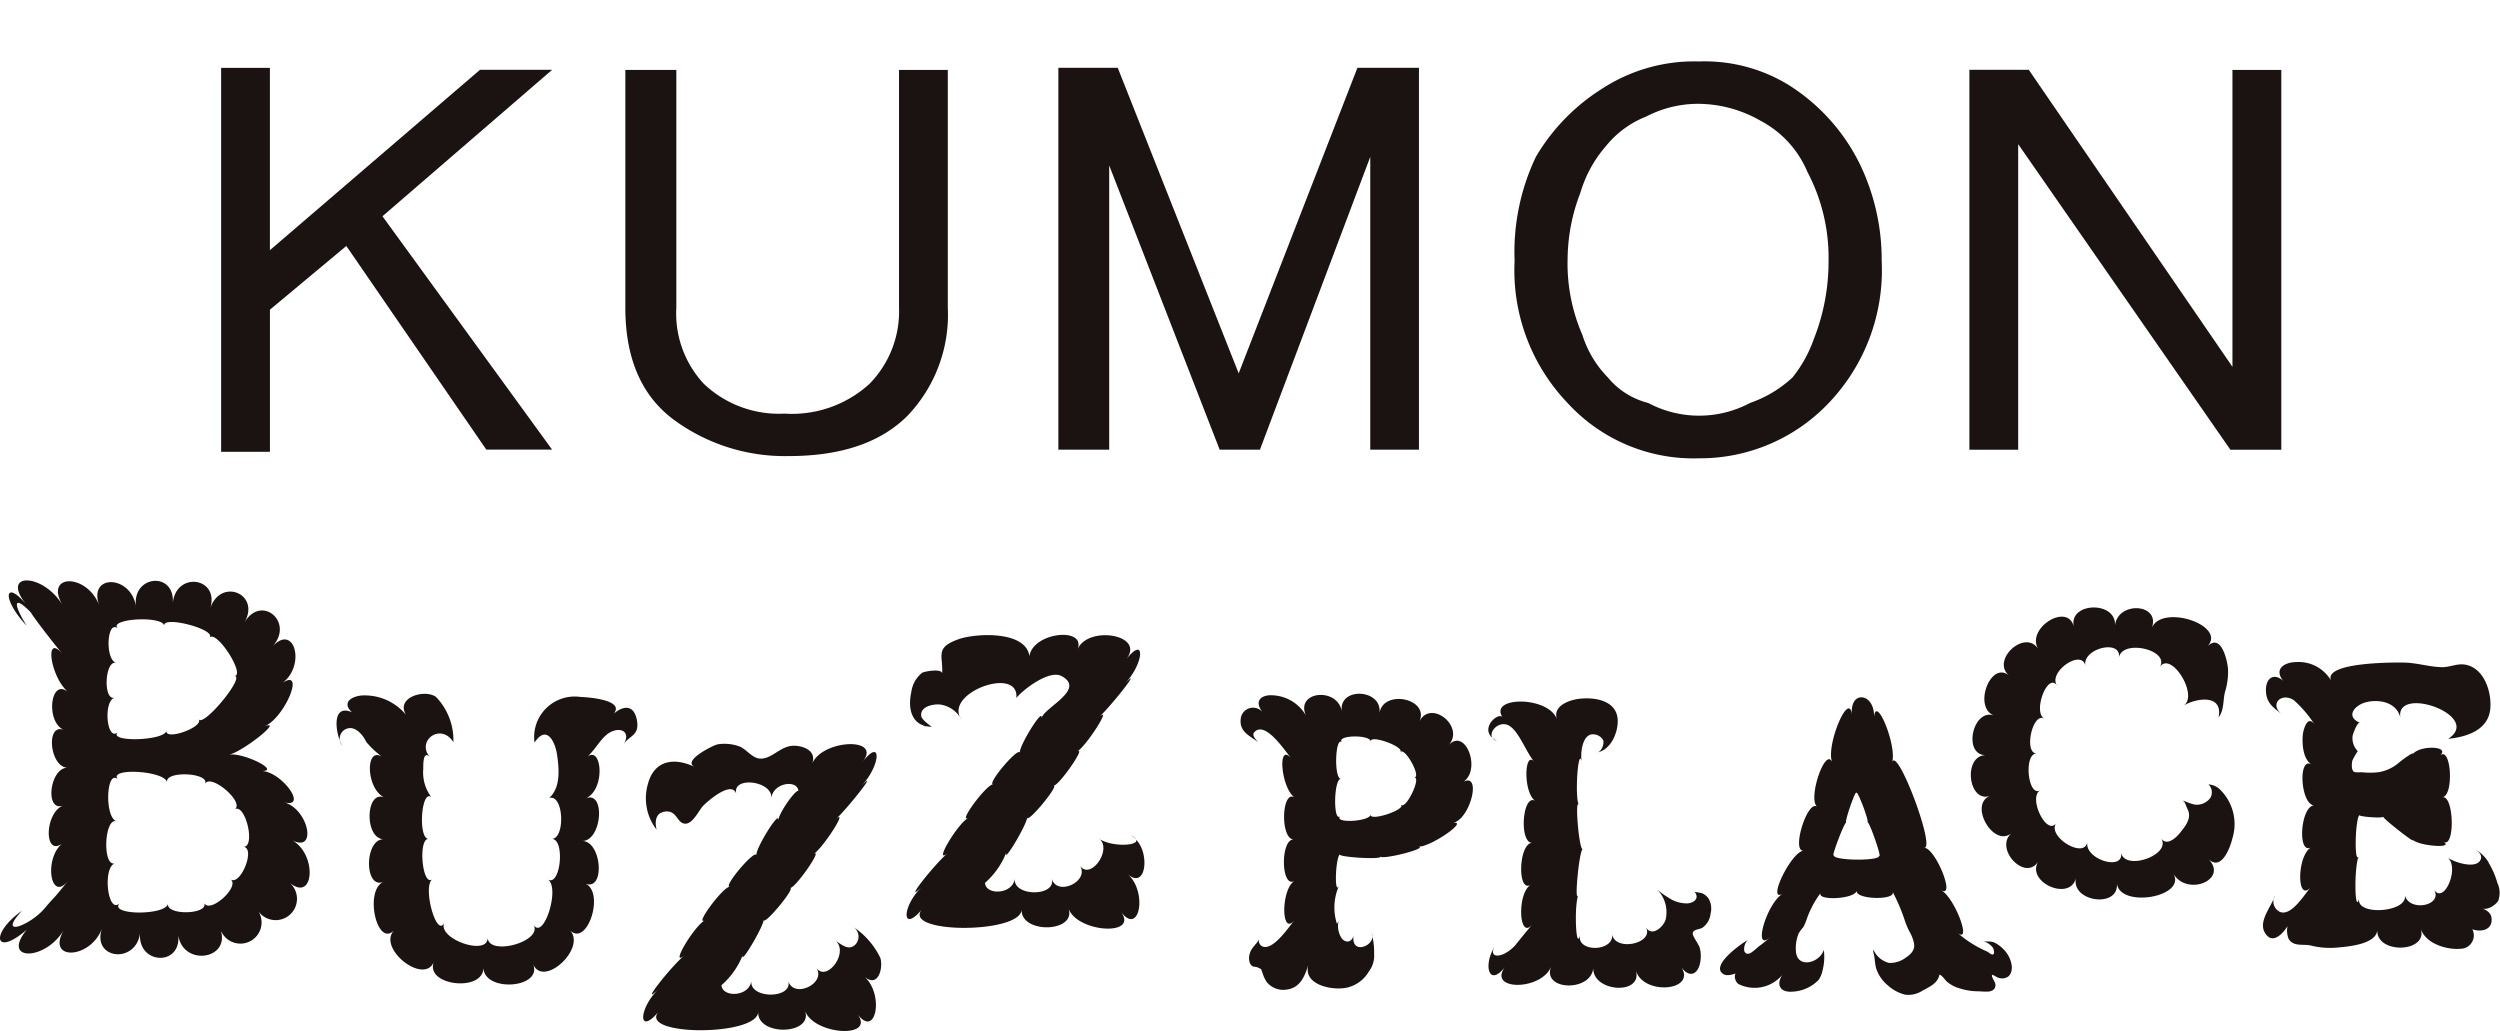
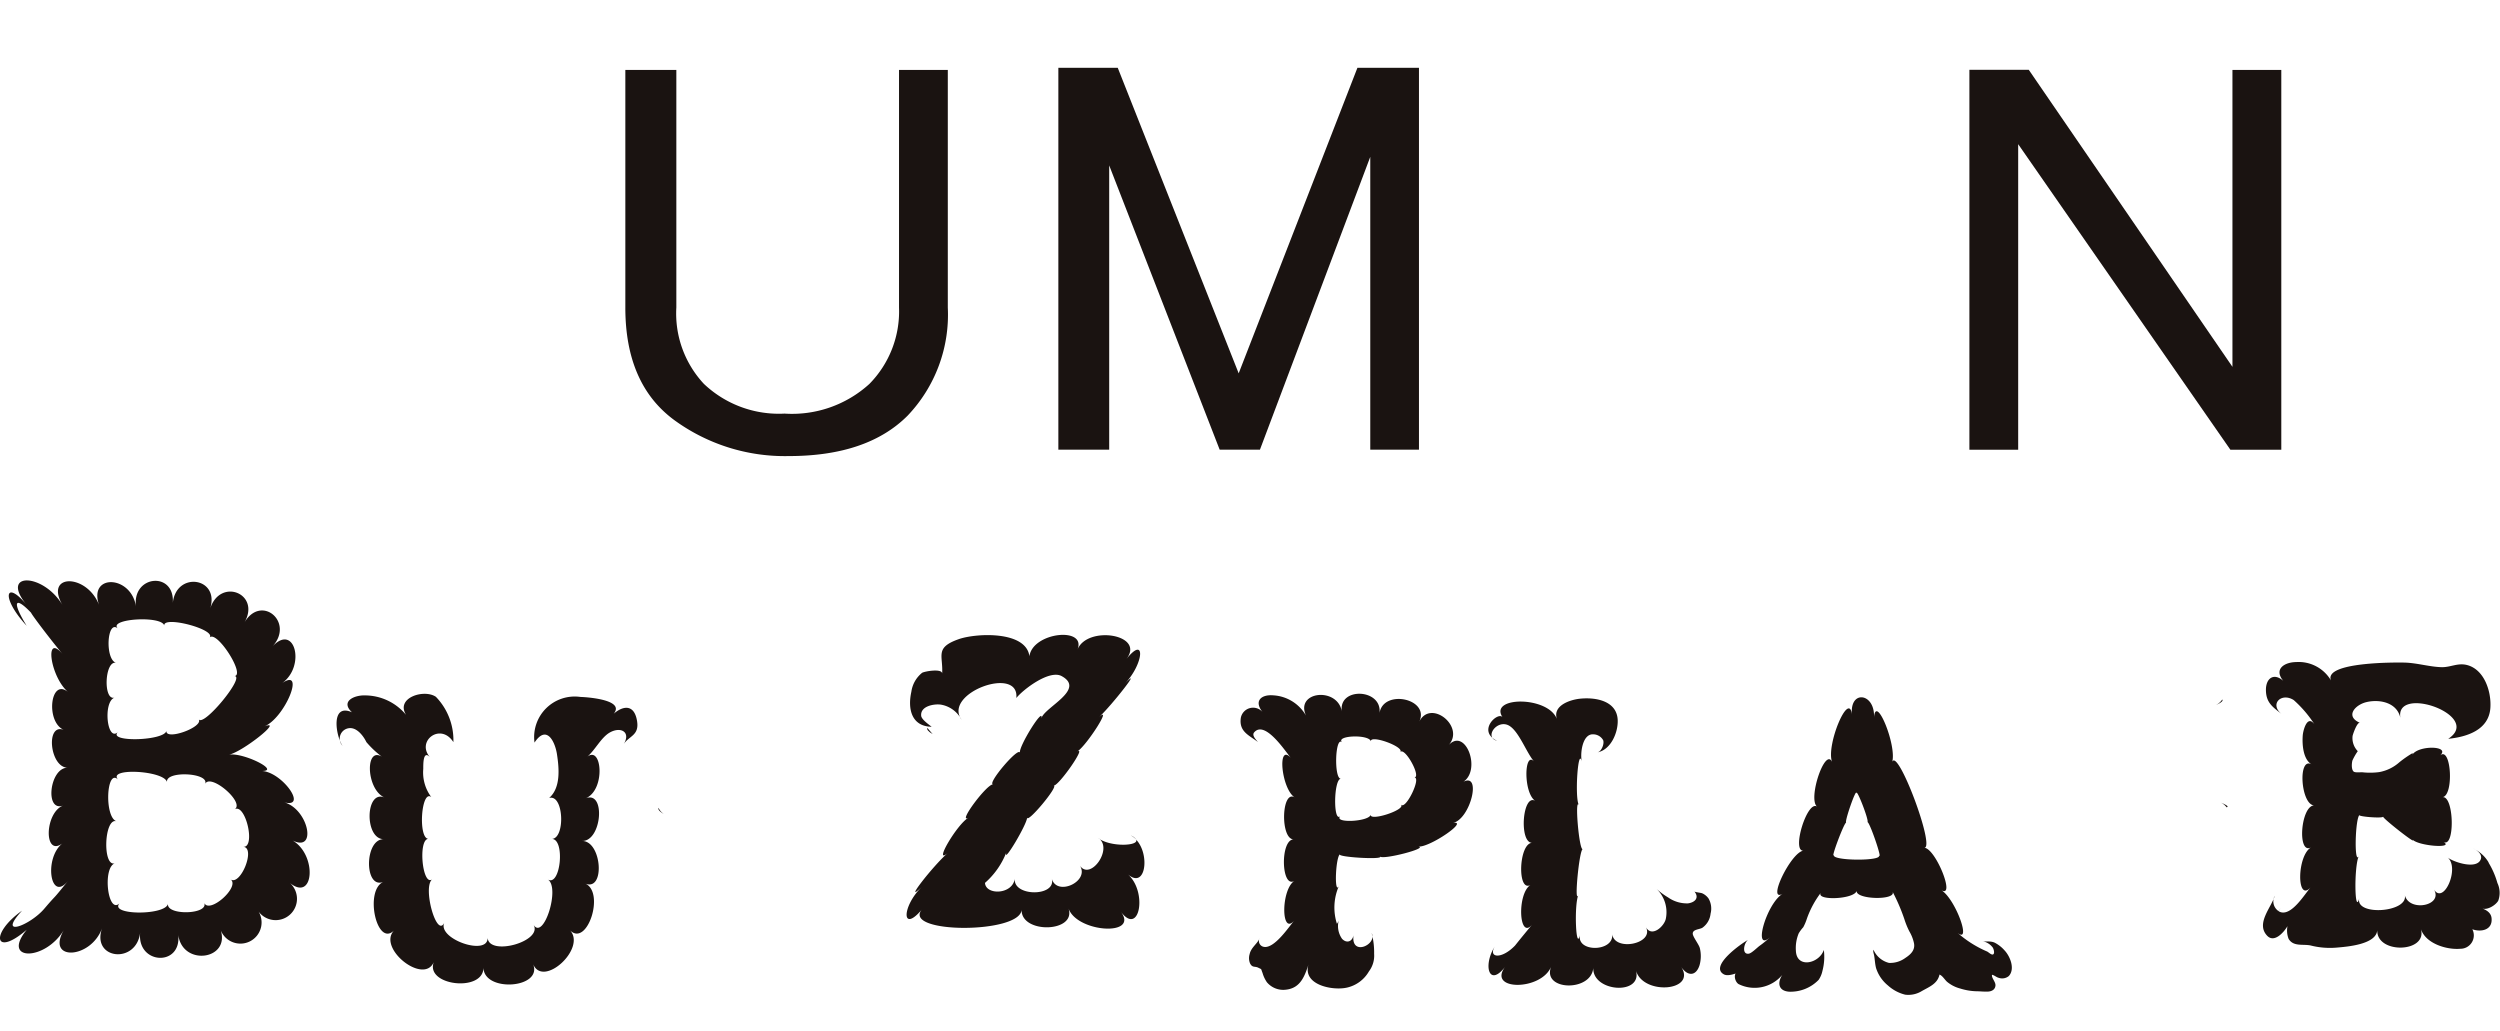
<svg xmlns="http://www.w3.org/2000/svg" id="logo_kbp" width="140" height="57.726" viewBox="0 0 140 57.726">
  <defs>
    <clipPath id="clip-path">
      <rect id="長方形_2656" data-name="長方形 2656" width="140" height="57.726" fill="none" />
    </clipPath>
  </defs>
  <g id="グループ_5347" data-name="グループ 5347" clip-path="url(#clip-path)">
    <path id="パス_104072" data-name="パス 104072" d="M52.7,34.138V20.833h2.732V34.138a8.193,8.193,0,0,1-2.256,6.06q-2.259,2.259-6.653,2.258a10.493,10.493,0,0,1-6.417-2.021q-2.735-2.017-2.732-6.3V20.833H40.23V34.138a5.774,5.774,0,0,0,1.545,4.277,6.1,6.1,0,0,0,4.515,1.663,6.433,6.433,0,0,0,4.752-1.663A5.787,5.787,0,0,0,52.7,34.138" transform="translate(-2.355 -16.916)" fill="#1a1311" />
    <path id="パス_104073" data-name="パス 104073" d="M63.253,42.091V20.706h3.326l6.772,17.109L80,20.706h3.447V42.091H80.72v-16.4l-6.179,16.4H72.287L66.1,26.171V42.091Z" transform="translate(-3.985 -16.908)" fill="#1a1311" />
-     <path id="パス_104074" data-name="パス 104074" d="M111.075,31.492a10.769,10.769,0,0,1-2.969,7.965,9.935,9.935,0,0,1-7.251,3.092,9.563,9.563,0,0,1-7.365-3.092,10.745,10.745,0,0,1-2.972-7.965,12.426,12.426,0,0,1,1.19-5.822,11.241,11.241,0,0,1,3.681-3.8,9.459,9.459,0,0,1,5.466-1.545,9.015,9.015,0,0,1,4.99,1.305,10.916,10.916,0,0,1,4.042,4.515,12.311,12.311,0,0,1,1.188,5.347m-2.973-.12a10.312,10.312,0,0,0-1.191-4.872,5.739,5.739,0,0,0-2.614-2.851,7.07,7.07,0,0,0-3.561-.951,6.311,6.311,0,0,0-2.851.714,5.456,5.456,0,0,0-2.258,1.662A6.968,6.968,0,0,0,94.2,27.687a10.429,10.429,0,0,0-.713,3.682,10.016,10.016,0,0,0,.83,4.277,5.943,5.943,0,0,0,1.425,2.376A4.283,4.283,0,0,0,98,39.449a6.066,6.066,0,0,0,5.705,0,6.743,6.743,0,0,0,2.376-1.426,7.314,7.314,0,0,0,1.189-2.138,11.808,11.808,0,0,0,.829-4.514" transform="translate(-5.701 -16.884)" fill="#1a1311" />
    <path id="パス_104075" data-name="パス 104075" d="M117.7,42.1V20.825h3.325l11.406,16.634V20.831h2.736V42.1h-2.852L120.432,24.989V42.1Z" transform="translate(-7.414 -16.916)" fill="#1a1311" />
    <path id="パス_104076" data-name="パス 104076" d="M16.328,65.875c1.469.786.957-1.743-.428-2.11,1.385.367-.126-1.731-1.261-1.752,1.136.022-1.05-1.067-1.825-.909.775-.158,3.14-2.046,1.974-1.578,1.167-.468,2.355-3.369.993-2.419,1.362-.949.728-3.418-.529-2.061,1.257-1.357-.624-2.96-1.569-1.339.945-1.621-1.35-2.553-1.917-.78.567-1.774-1.938-2.122-2.091-.289.154-1.834-2.309-1.611-2.056.187-.254-1.8-2.717-1.874-2.057-.068-.656-1.809-3.118-1.831-2.053-.019-1.066-1.813-3.517-1.887-2.046-.062C.3,51.28.029,52.3,1.494,53.883.638,52.5.838,52.2,1.741,53.152c.025.094,1.022,1.422,1.78,2.332-1.062-1.272-.709,1.267.3,2.116-1.006-.85-1.287,1.685-.233,2.118-1.05-.433-.806,2.1.2,2.112-1.01-.013-1.3,2.519-.244,2.114-1.058.4-1.1,2.933-.035,2.112-1.065.821-.7,3.352.3,2.112-1,1.244-.533.626-1.308,1.533-.789.953-2.717,1.7-1.265.134C-.567,71.106-.329,72.478,1.5,70.9c-1.462,1.78,1.035,1.775,2.087,0-1.05,1.78,1.506,1.666,2.134-.094-.629,1.762,1.924,2.056,2.13.245-.206,1.81,2.343,1.949,2.129.115.216,1.834,3.026,1.421,2.343-.343a1.186,1.186,0,1,0,2.087-1.042,1.194,1.194,0,1,0,1.757-1.554c1.438,1.252,1.629-1.569.16-2.355M6.612,54.045c-.624-.557,2.475-.757,2.588-.167-.113-.589,2.927.208,2.537.666.39-.457,2.044,2.129,1.381,2.155.662-.031-1.718,2.869-1.986,2.419.268.45-1.9,1.218-1.812.64-.088.575-3.336.662-2.711.072-.625.589-.85-1.718-.187-1.927-.662.209-.562-2.12.086-1.944-.645-.175-.52-2.475.1-1.918m6.3,14.038c.569.408-1.2,1.98-1.474,1.312.281.668-2.148.731-2.024.053-.124.677-3.373.656-2.7-.035-.674.693-.985-1.995-.273-2.227-.712.232-.606-2.582.087-2.352-.694-.231-.569-3.019.1-2.325-.673-.694,2.6-.526,2.731.14-.133-.665,2.417-.543,2.128.1.288-.645,2.267,1.051,1.652,1.415.615-.364,1.2,2.148.49,2.1.712.048-.157,2.225-.725,1.818" transform="translate(0 -18.838)" fill="#1a1311" />
    <path id="パス_104077" data-name="パス 104077" d="M35.55,59.325c.885-.852-1.335-1.018-1.776-1.031A2.271,2.271,0,0,0,31.2,60.85c.677-1.031,1.148-.051,1.256.644.118.773.229,1.88-.438,2.458.827-.238.915,2.28.145,2.293.766-.013.5,2.706-.223,2.269.722.437-.24,3.467-.8,2.53.562.937-2.513,1.8-2.568.722.055,1.078-2.846.078-2.422-.837-.424.914-1.236-1.991-.678-2.425-.558.433-.808-2.276-.209-2.262-.6-.014-.406-2.811.16-2.336a2.3,2.3,0,0,1-.453-1.583c0-.271-.013-1.086.387-.642-.812-.9.577-1.985,1.3-.857a3.488,3.488,0,0,0-.98-2.537c-.656-.452-2.27.05-1.67,1.011a2.991,2.991,0,0,0-2.3-1.09c-.573-.022-1.4.319-.73.945-1.211-.534-.907,1.329-.527,1.88a.591.591,0,0,1,.317-.983c.456-.094.843.409,1.018.773a5.387,5.387,0,0,0,1,.914c-1.087-.905-1.064,1.719.021,2.192-1.083-.469-1.144,2.32-.051,2.33-1.094-.01-1.1,2.847-.007,2.385-1.094.461-.383,3.712.594,2.717-.977,1,1.687,3.105,2.225,1.76-.538,1.345,2.785,1.734,2.774.324.011,1.41,3.339,1.176,2.778-.195.562,1.372,3.025-.9,2.057-1.9.968,1,1.992-2.13.855-2.61,1.138.481.946-2.372-.158-2.381,1.1.009,1.328-2.848.187-2.387,1.149-.469.914-3.07.053-2.292.469-.38.807-1.119,1.312-1.4.633-.347,1.18,0,.765.665.3-.479.893-.484.75-1.317-.16-.95-.808-.874-1.4-.308" transform="translate(-1.267 -19.265)" fill="#1a1311" />
-     <path id="パス_104078" data-name="パス 104078" d="M49.232,72.148c.731.676-.534,2.335-1.1,1.495.59.885-1.286,1.765-1.567.734.281,1.031-2.2,1.031-2.067,0-.114.911-1.629.953-1.672.247a4.38,4.38,0,0,0,1.2-1.715c-.22.74,1.168-1.588,1.159-1.943.008.356,1.791-1.785,1.488-1.786.3,0,1.874-2.272,1.312-1.9.562-.375,2.015-2.673,1.212-1.92.8-.75,2.53-3,1.444-1.874,1.087-1.124,1.2-2.782.094-1.383,1.1-1.4-2.292-1.244-2.838.13.268-.677-.375-.988-.95-1.018-.8-.042-1.27.75-1.956.72-.442-.02-.757-.51-1.138-.673a2.43,2.43,0,0,0-1.24-.126c-.2.025-2.016.917-1.291,1.264-1.116-.535-2.254-.4-2.613.943a2.868,2.868,0,0,0,.483,2.571c-.123-.5-.038-1.007.569-1.019.558-.012.585.629.994.682.447.058.78-.71,1.031-.985.239-.256,1.637-1.485,1.874-.664-.293-1.036,2.052-.76,1.958.231.082-.873,1.452-1.071,1.517-.416-.141-.085-1.019,1.09-1.153,1.687.166-.741-1.271,1.555-1.2,1.917-.071-.362-1.874,1.758-1.5,1.769-.367-.011-2.021,2.228-1.38,1.868-.641.359-2.011,2.7-1.144,1.959-.867.745-2.6,3.008-1.448,1.889-1.153,1.119-1.162,2.65-.008,1.277-1.154,1.373,5.528,1.388,5.579.014-.052,1.374,3.092,1.292,2.624-.069.469,1.361,3.979,1.588,2.932.187,1.048,1.4,1.51-1.115.387-2.1.75.656,1.072-.428.9-1.037A4.3,4.3,0,0,0,50.2,71.358a.646.646,0,0,1,.2.891.613.613,0,0,1-.09.113c-.386.344-.726-.009-1.081-.206" transform="translate(-2.422 -19.453)" fill="#1a1311" />
    <path id="パス_104079" data-name="パス 104079" d="M39.656,65.282a.849.849,0,0,1-.3-.349c-.036.083.041.2.3.349" transform="translate(-2.479 -19.694)" fill="#1a1311" />
    <path id="パス_104080" data-name="パス 104080" d="M64.948,65.995c.8.587-.48,2.4-1.07,1.512.59.885-1.286,1.765-1.567.735.281,1.031-2.2,1.025-2.067-.007-.114.912-1.629.954-1.672.25a4.4,4.4,0,0,0,1.2-1.716c-.22.74,1.167-1.588,1.159-1.943.007.356,1.791-1.785,1.488-1.787.3,0,1.874-2.271,1.312-1.9.562-.375,2.016-2.674,1.213-1.92.8-.75,2.53-3,1.444-1.874,1.088-1.124,1.2-2.782.094-1.383,1.106-1.4-2.185-1.914-2.73-.542.519-1.3-2.512-.978-2.691.375-.187-1.438-2.975-1.3-3.951-.962-1.372.481-.87.92-.937,1.938.019-.312-.987-.134-1.124-.049a1.652,1.652,0,0,0-.6,1.059c-.208.937-.01,1.937,1.135,1.962-.145-.121-.562-.4-.585-.615-.055-.547.723-.677,1.093-.627a1.6,1.6,0,0,1,1.164.843c-1.052-1.492,3.256-3.052,3.071-1.212.365-.461,1.847-1.609,2.543-1.225,1.369.756-1,1.754-1.142,2.373.166-.74-1.272,1.554-1.2,1.917-.071-.363-1.868,1.756-1.5,1.769-.367-.012-2.021,2.227-1.38,1.868C57,65.2,55.636,67.543,56.5,66.8c-.867.75-2.6,3.008-1.448,1.89-1.153,1.118-1.161,2.648-.007,1.277-1.154,1.372,5.528,1.388,5.579.013-.052,1.375,3.092,1.291,2.624-.069.469,1.361,3.979,1.588,2.932.187,1.048,1.4,1.51-1.115.387-2.1,1.006.881,1.26-1.111.468-1.936.181.36-1.425.424-2.1-.069" transform="translate(-3.413 -19.043)" fill="#1a1311" />
    <path id="パス_104081" data-name="パス 104081" d="M67.579,66.583a1.073,1.073,0,0,1,.313.236.658.658,0,0,0-.313-.236" transform="translate(-4.257 -19.798)" fill="#1a1311" />
-     <path id="パス_104082" data-name="パス 104082" d="M55.4,60.132a.849.849,0,0,1-.3-.349c-.036.083.041.2.3.349" transform="translate(-3.47 -19.37)" fill="#1a1311" />
+     <path id="パス_104082" data-name="パス 104082" d="M55.4,60.132c-.036.083.041.2.3.349" transform="translate(-3.47 -19.37)" fill="#1a1311" />
    <path id="パス_104083" data-name="パス 104083" d="M86.565,63.078c1.107-.632.178-3.124-.777-2.079.954-1.044-1.015-2.614-1.643-1.312.628-1.3-2.035-1.862-2.224-.469.187-1.4-2.334-1.506-2.105-.094-.228-1.413-2.633-1.154-2.009.216a2.259,2.259,0,0,0-1.832-1.136c-.681-.058-1.1.32-.6.937a.7.7,0,0,0-1.218.316c-.117.784.46.977.956,1.361-.111-.139-.357-.375-.207-.543.612-.707,1.787,1.133,2.061,1.442-.794-.9-.541,1.739.212,2.206-.75-.469-.826,2.343-.063,2.347-.763,0-.709,2.782.046,2.322-.755.459-.769,3.116-.011,2.218-.307.365-1.114,1.583-1.7,1.48a.333.333,0,0,1-.278-.38.32.32,0,0,1,.038-.112c-.119.318-.478.513-.562.9a.773.773,0,0,0,.023.515c.132.26.267.147.46.243.219.112.132.023.24.294a1.812,1.812,0,0,0,.243.519,1.194,1.194,0,0,0,1.084.416c.806-.094,1.038-.768,1.256-1.435-.384,1.173,1.349,1.506,2.148,1.32a1.9,1.9,0,0,0,1.227-.907,1.452,1.452,0,0,0,.291-.985,4.2,4.2,0,0,0-.139-1.163c.335.646-1.172,1.337-1.015.123-.073.38-.4.462-.642.2a1.238,1.238,0,0,1-.187-1.025.706.706,0,0,1-.1.187,3.009,3.009,0,0,1,.108-2.113c-.265.516-.187-1.626.066-1.79-.252.164,2.436.326,2.242.136.187.187,2.75-.479,2.135-.562.615.081,2.92-1.5,1.925-1.317,1-.18,1.673-2.919.562-2.286M83.129,64.33c.264.288-1.774.951-1.7.554-.072.4-2.112.5-1.7.082-.409.412-.375-2.09.03-2.09-.4,0-.32-2.436.069-2.036-.389-.4,1.54-.468,1.612-.051-.072-.415,1.9.3,1.644.59.255-.3,1.2,1.411.785,1.425.41-.014-.469,1.811-.735,1.525" transform="translate(-4.67 -19.265)" fill="#1a1311" />
    <path id="パス_104084" data-name="パス 104084" d="M77.071,74.422a4.218,4.218,0,0,1,.3-.419,2.016,2.016,0,0,0-.3.419" transform="translate(-4.855 -20.266)" fill="#1a1311" />
    <path id="パス_104085" data-name="パス 104085" d="M99,69.528a3.831,3.831,0,0,1-.635-.475,1.816,1.816,0,0,1,.529,1.655c-.071.438-.795,1.1-1.124.489.5.932-1.757,1.4-1.886.389.13,1.011-2.025,1.052-1.8.035-.226,1.018-.34-1.641-.094-2.219-.245.578.048-2.5.244-2.57-.2.069-.455-2.89-.216-2.47-.239-.42-.04-3.324.166-2.424-.1-.456.03-1.56.635-1.534a.647.647,0,0,1,.562.33c.074.2-.094.64-.327.682.76-.141,1.172-1.124,1.14-1.821-.052-1.064-1.223-1.277-2.109-1.186-.573.06-1.558.392-1.29,1.157-.468-1.323-3.842-1.295-3.046-.114-.238-.354-1.47.757-.309,1.317-.75-.2.006-1.233.672-.85.551.317.967,1.5,1.392,2-.551-.581-.6,1.78.083,2.22-.72-.469-.937,2.343-.18,2.343-.755,0-.859,2.819-.086,2.351-.773.468-.671,3.131.085,2.224-.34.408-.72.873-.959,1.174-.75.785-1.526.7-1.134.051-.674,1.052-.333,2.333.591,1.124-1.053,1.373,2.022,1.369,2.566,0-.544,1.372,2.278,1.439,2.358.057-.08,1.382,2.779,1.578,2.387.163.393,1.415,3.425,1.168,2.53-.206.344.527.826.556,1.031-.08a1.887,1.887,0,0,0,.021-.95c-.049-.223-.42-.668-.4-.843.02-.224.375-.214.537-.309a1.1,1.1,0,0,0,.461-.791,1.122,1.122,0,0,0-.118-.855.88.88,0,0,0-.341-.281c-.085-.041-.408-.06-.45-.111.294.361.036.617-.355.671A1.831,1.831,0,0,1,99,69.526" transform="translate(-5.603 -19.282)" fill="#1a1311" />
    <path id="パス_104086" data-name="パス 104086" d="M115.992,71.422c.988.957.019-1.8-.81-2.3.828.5-.308-2.337-.947-2.37.64.033-1.513-5.705-1.8-4.79.281-.915-.931-3.889-1.016-2.483.085-1.406-1.389-1.6-1.23-.162-.158-1.438-1.488,1.737-1.108,2.651-.379-.914-1.392,2.067-.843,2.487-.545-.421-1.46,2.53-.763,2.46-.7.066-2.089,2.951-1.162,2.409-.927.542-1.73,3.412-.67,2.4a5.9,5.9,0,0,1-.62.513c-.134.094-.455.423-.614.447-.408.061-.275-.6-.043-.771-.327.17-2.2,1.472-1.349,1.931.242.129.712-.063.937-.162-.452-.052-.375.526-.127.7a2.02,2.02,0,0,0,2.457-.511c-.3.468-.2.905.39.942a2.191,2.191,0,0,0,1.645-.662,1.4,1.4,0,0,0,.214-.505,3.08,3.08,0,0,0,.078-1.174c-.246.759-1.521,1.066-1.565.053a2.153,2.153,0,0,1,.158-.98,2.093,2.093,0,0,1,.254-.341,2.76,2.76,0,0,0,.2-.469,5.284,5.284,0,0,1,.826-1.515c-.5.519,1.864.442,1.968-.065-.108.507,2.288.562,2,.043a10.764,10.764,0,0,1,.666,1.544,4.393,4.393,0,0,0,.281.692,2.2,2.2,0,0,1,.259.656c.079.388-.178.633-.478.829a1.432,1.432,0,0,1-.923.281,1.288,1.288,0,0,1-.865-.735c-.039.094.02.226.036.324.041.23.047.468.107.7a2.065,2.065,0,0,0,.662.972,2.234,2.234,0,0,0,.971.519,1.437,1.437,0,0,0,.937-.207c.42-.237.875-.409.983-.92.171.069.281.274.417.4a1.9,1.9,0,0,0,.75.384,3.292,3.292,0,0,0,.878.151c.217,0,.469.032.681.018s.4-.119.409-.357c0-.2-.231-.411-.195-.583.132.022.239.135.375.17a.585.585,0,0,0,.567-.1c.367-.4.067-1.117-.247-1.444a1.884,1.884,0,0,0-.543-.424c-.25-.112-.469-.037-.714-.087a.925.925,0,0,1,.6.354c.051.071.127.319.033.384s-.265-.122-.349-.158A6.153,6.153,0,0,1,116,71.428m-4.31-4.253c.246.344-2.744.31-2.5-.026-.247.336.562-1.826.673-1.806-.113-.021.569-1.978.57-1.635,0-.342.74,1.579.618,1.605.122-.026.884,2.206.637,1.863" transform="translate(-6.476 -19.278)" fill="#1a1311" />
-     <path id="パス_104087" data-name="パス 104087" d="M129.918,63.871c-.348-.146-.126,0-.419-.213.364.267.236.2.436.62.228.484-.129.922-.424,1.289-.239.3-.755.782-1.078.312.636.925-2.04,1.879-2.236.795.2,1.084-2.061.393-1.884-.576-.177.97-2.27-.309-1.748-1.067-.523.758-1.593-1.438-.893-1.834-.7.4-.937-2.071-.2-2.061-.737-.013-.229-2.343.425-1.945-.656-.4.2-2.624.713-1.86-.513-.765,1.4-2.082,1.593-1.1-.2-.982,2.05-1.529,1.874-.455.173-1.074,2.9-.44,2.284.528.625-.968,2.22,1.607,1.331,2.155.712-.435,2.237-.665,1.968.65.311-.375.246-.954.355-1.4a3.877,3.877,0,0,0,.175-1.294c-.039-.522-.4-2.061-1.168-1.261,1.152-1.195-2.571-2.43-3.109-1.031.537-1.4-1.926-1.549-2.057-.126.13-1.424-2.624-1.361-2.3.053-.325-1.415-2.71.078-1.99,1.245-.72-1.168-2.677.606-1.634,1.48-1.043-.874-2.044,1.8-.835,2.236-1.209-.433-1.78,2.224-.469,2.218-1.3.007-1,2.729.256,2.274-1.251.455.175,2.952,1.19,2.084-1.015.867.771,2.766,1.493,1.584-.721,1.182,1.806,2.286,2.108.922-.3,1.364,2.436,1.733,2.29.308.15,1.424,3.935.775,3.157-.543.774,1.317,3.12.335,1.959-.82.721.718,1.223-.6,1.353-1.148a2.7,2.7,0,0,0-.75-2.789,1.027,1.027,0,0,0-.59-.234.619.619,0,0,1,.114.741.937.937,0,0,1-.889.388,2.459,2.459,0,0,1-.4-.127" transform="translate(-7.42 -18.94)" fill="#1a1311" />
    <path id="パス_104088" data-name="パス 104088" d="M132.719,64.619a.81.81,0,0,1,.33.266c.12-.027.057-.109-.33-.266" transform="translate(-8.36 -19.675)" fill="#1a1311" />
    <path id="パス_104089" data-name="パス 104089" d="M132.43,58.771c.329-.145.417-.247.357-.312a.891.891,0,0,1-.357.312" transform="translate(-8.342 -19.287)" fill="#1a1311" />
    <path id="パス_104090" data-name="パス 104090" d="M147.889,67.451a1.974,1.974,0,0,0-.86-.787c.22.094.523.335.411.61-.236.585-1.54.142-1.86-.114.708.562-.21,2.7-.767,1.785.562.918-1.39,1.3-1.626.318.236.983-2.811,1.2-2.546.178-.268,1.019-.3-1.8-.027-2.358-.274.553-.205-2.217.057-2.313-.262.094,1.3.223,1.3.107,0,.115,1.96,1.647,1.641,1.277.32.369,2.4.528,1.734.133.663.4.608-2.6-.046-2.5.656-.1.485-2.894-.141-2.333.627-.562-1.243-.593-1.56-.027a.153.153,0,0,0,.029-.11,6.1,6.1,0,0,0-.741.513,2.311,2.311,0,0,1-1.14.554,3.988,3.988,0,0,1-.951.007c-.121,0-.389.028-.469-.036-.141-.118-.111-.469-.072-.621a3.32,3.32,0,0,1,.3-.524,1.046,1.046,0,0,1-.291-.843c.012-.094.259-.811.416-.742-.852-.366-.274-1.006.347-1.158.766-.187,1.751.028,1.919.909-.369-1.931,4.657-.152,2.674,1.143,1.063-.108,2.285-.5,2.362-1.748.057-.917-.347-2.139-1.312-2.385-.517-.132-.92.131-1.413.121-.656-.014-1.354-.229-2.032-.255-.438-.016-4.6-.052-4.169,1a2.1,2.1,0,0,0-1.952-1.031c-.656.007-1.267.393-.721,1.051-.529-.469-.971-.145-.971.5,0,.727.38.964.884,1.363-.7-.552-.029-1.228.67-.788a6.517,6.517,0,0,1,1.164,1.361c-.4-.557-.632.322-.656.616-.038.495.011,1.342.5,1.629-.794-.469-.614,2.284.151,2.294-.765-.009-.979,2.8-.181,2.348-.8.455-.827,3.135-.024,2.237-.334.375-1.085,1.655-1.733,1.375a.656.656,0,0,1-.29-.881l.008-.017c-.175.636-1.078,1.551-.424,2.237.4.422.937-.195,1.138-.537a1.281,1.281,0,0,0,.062.709c.266.456.814.281,1.24.375a4.38,4.38,0,0,0,1.485.115c.553-.049,2.2-.173,2.242-.987-.068,1.372,2.854,1.288,2.436-.069.252.827,1.439,1.192,2.213,1.124a.749.749,0,0,0,.673-1.093c.486.175,1.15.05,1.077-.628-.033-.3-.29-.449-.526-.538.292.112.763-.187.9-.431a1.281,1.281,0,0,0-.046-.992,4.549,4.549,0,0,0-.5-1.148" transform="translate(-8.52 -19.145)" fill="#1a1311" />
    <path id="パス_104091" data-name="パス 104091" d="M136.013,71.332a3.034,3.034,0,0,1,.268-.384,1.7,1.7,0,0,0-.268.384" transform="translate(-8.568 -20.073)" fill="#1a1311" />
-     <path id="パス_104092" data-name="パス 104092" d="M13.216,42.209v-21.5h2.732V30.918l11.763-10.1h4.04l-9.5,8.2,9.5,13.069H28.067l-7.84-11.405L15.949,34.25v7.959Z" transform="translate(-0.833 -16.908)" fill="#1a1311" />
  </g>
</svg>